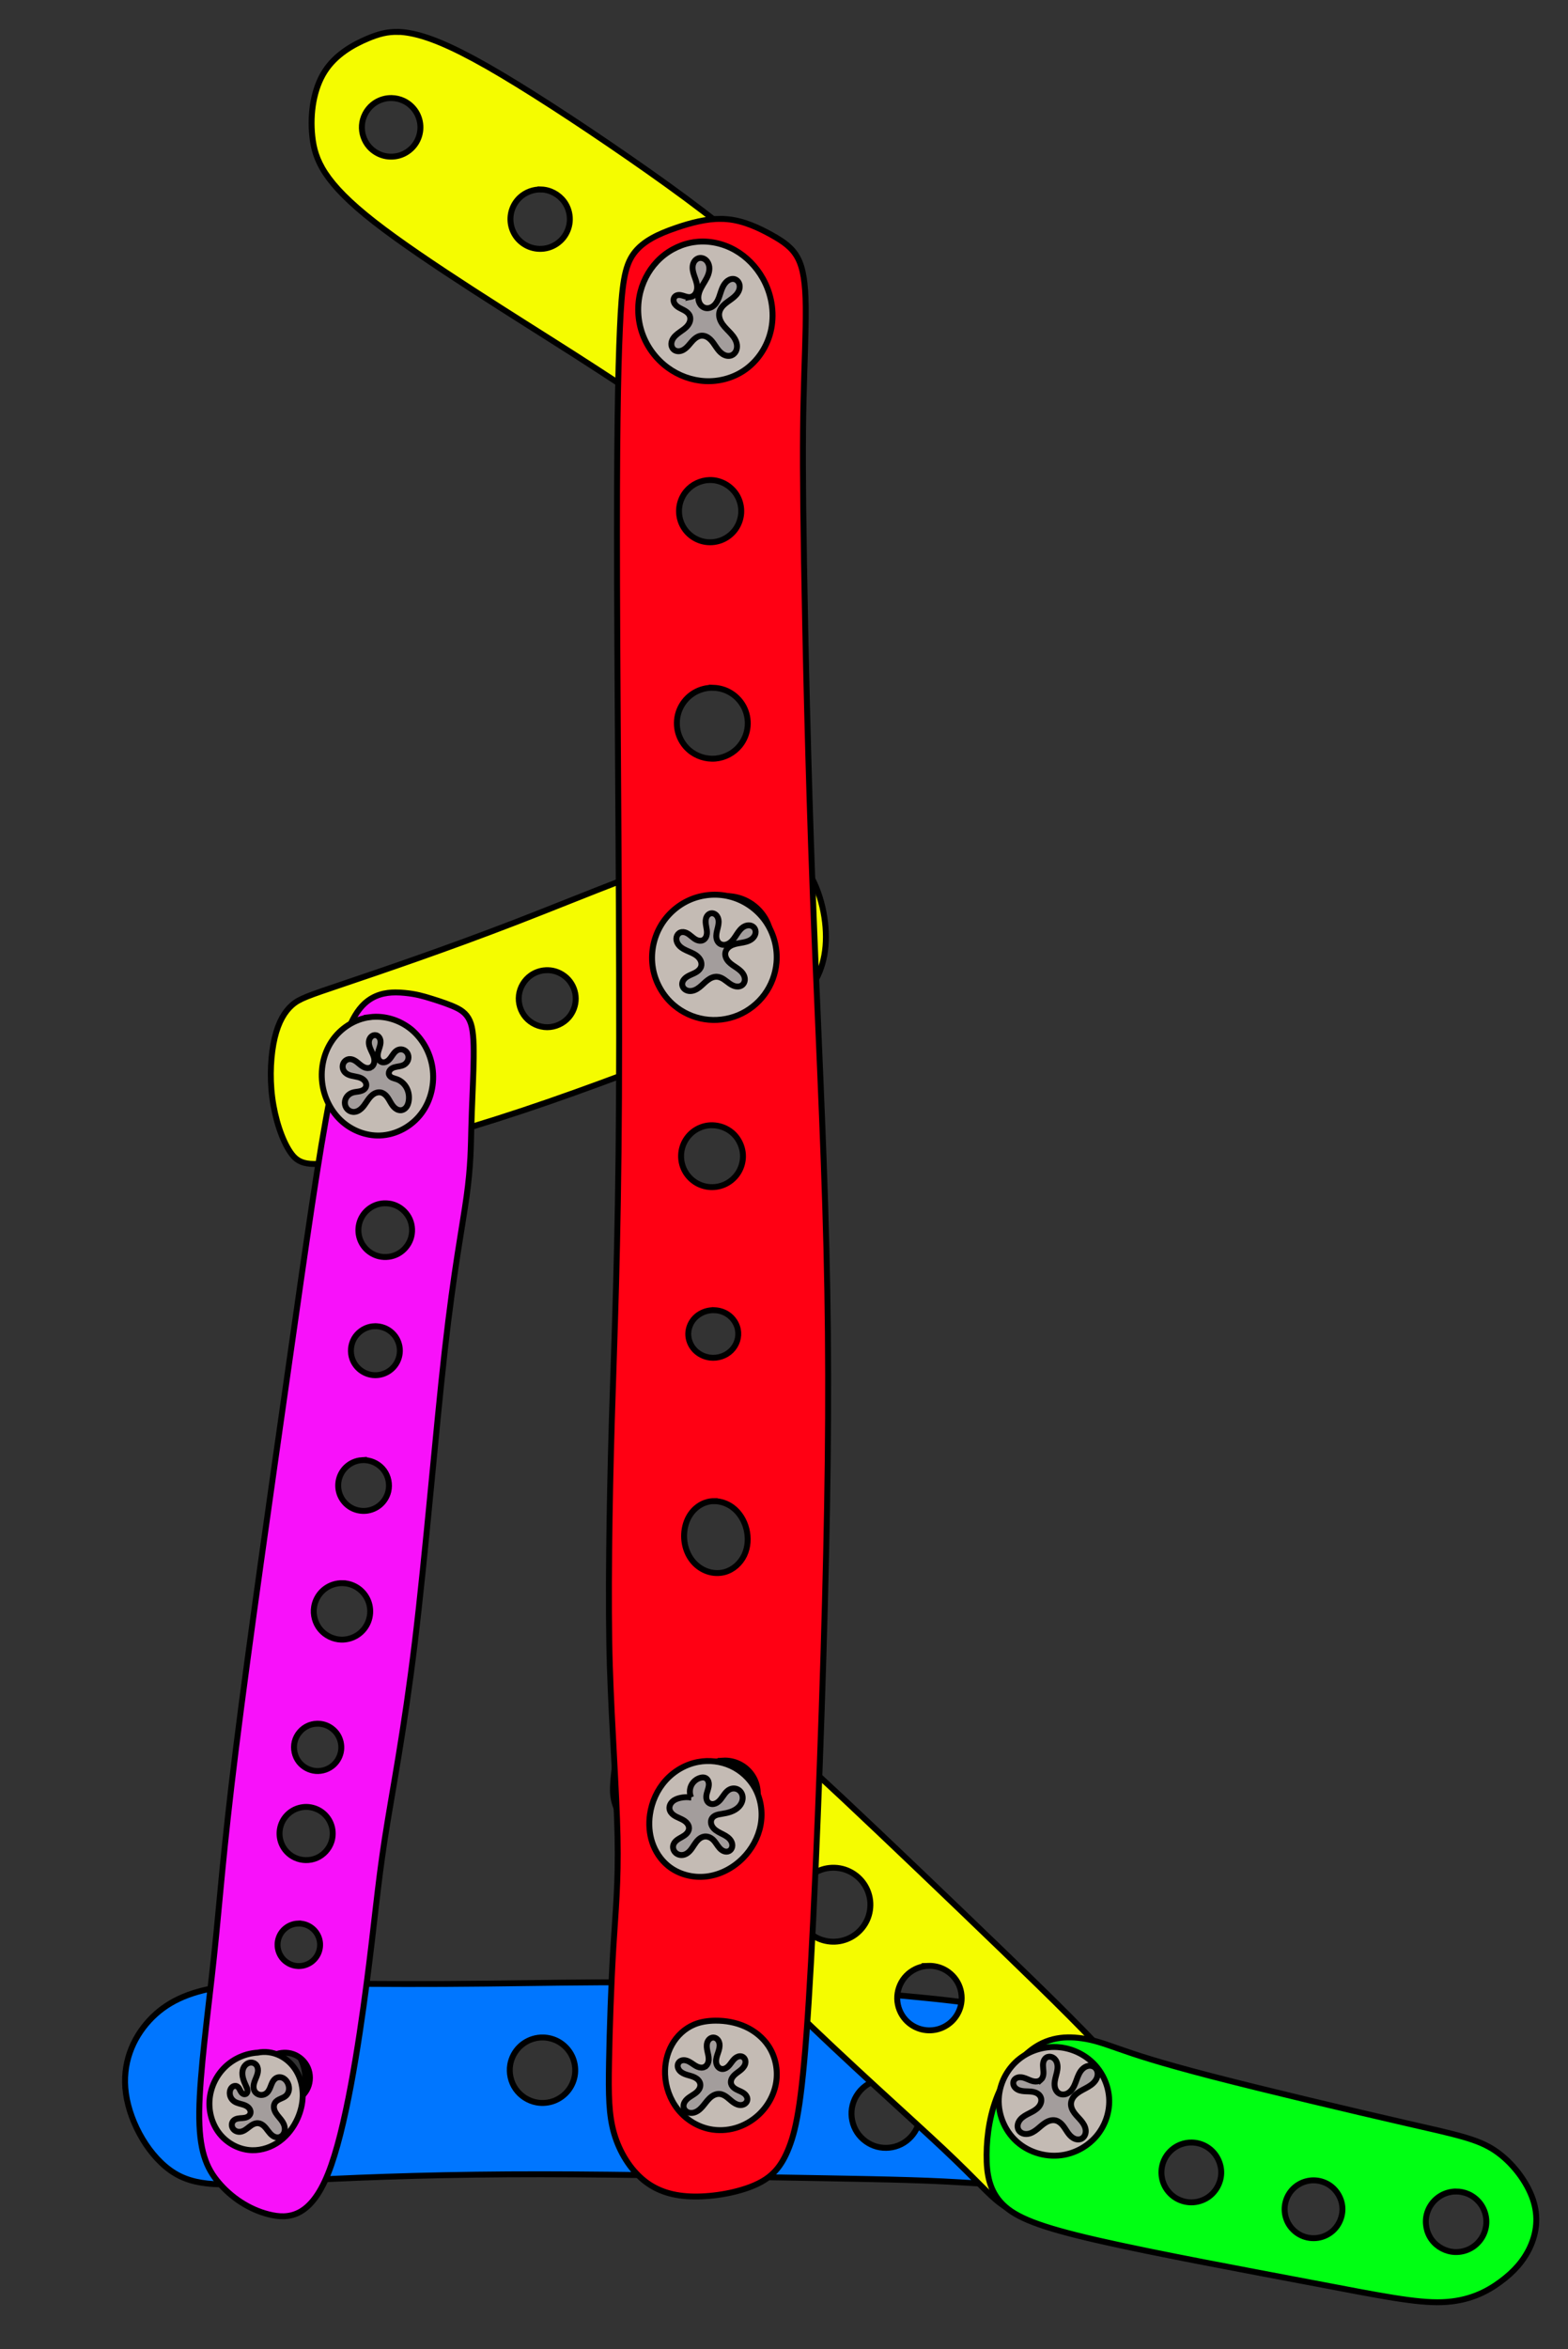
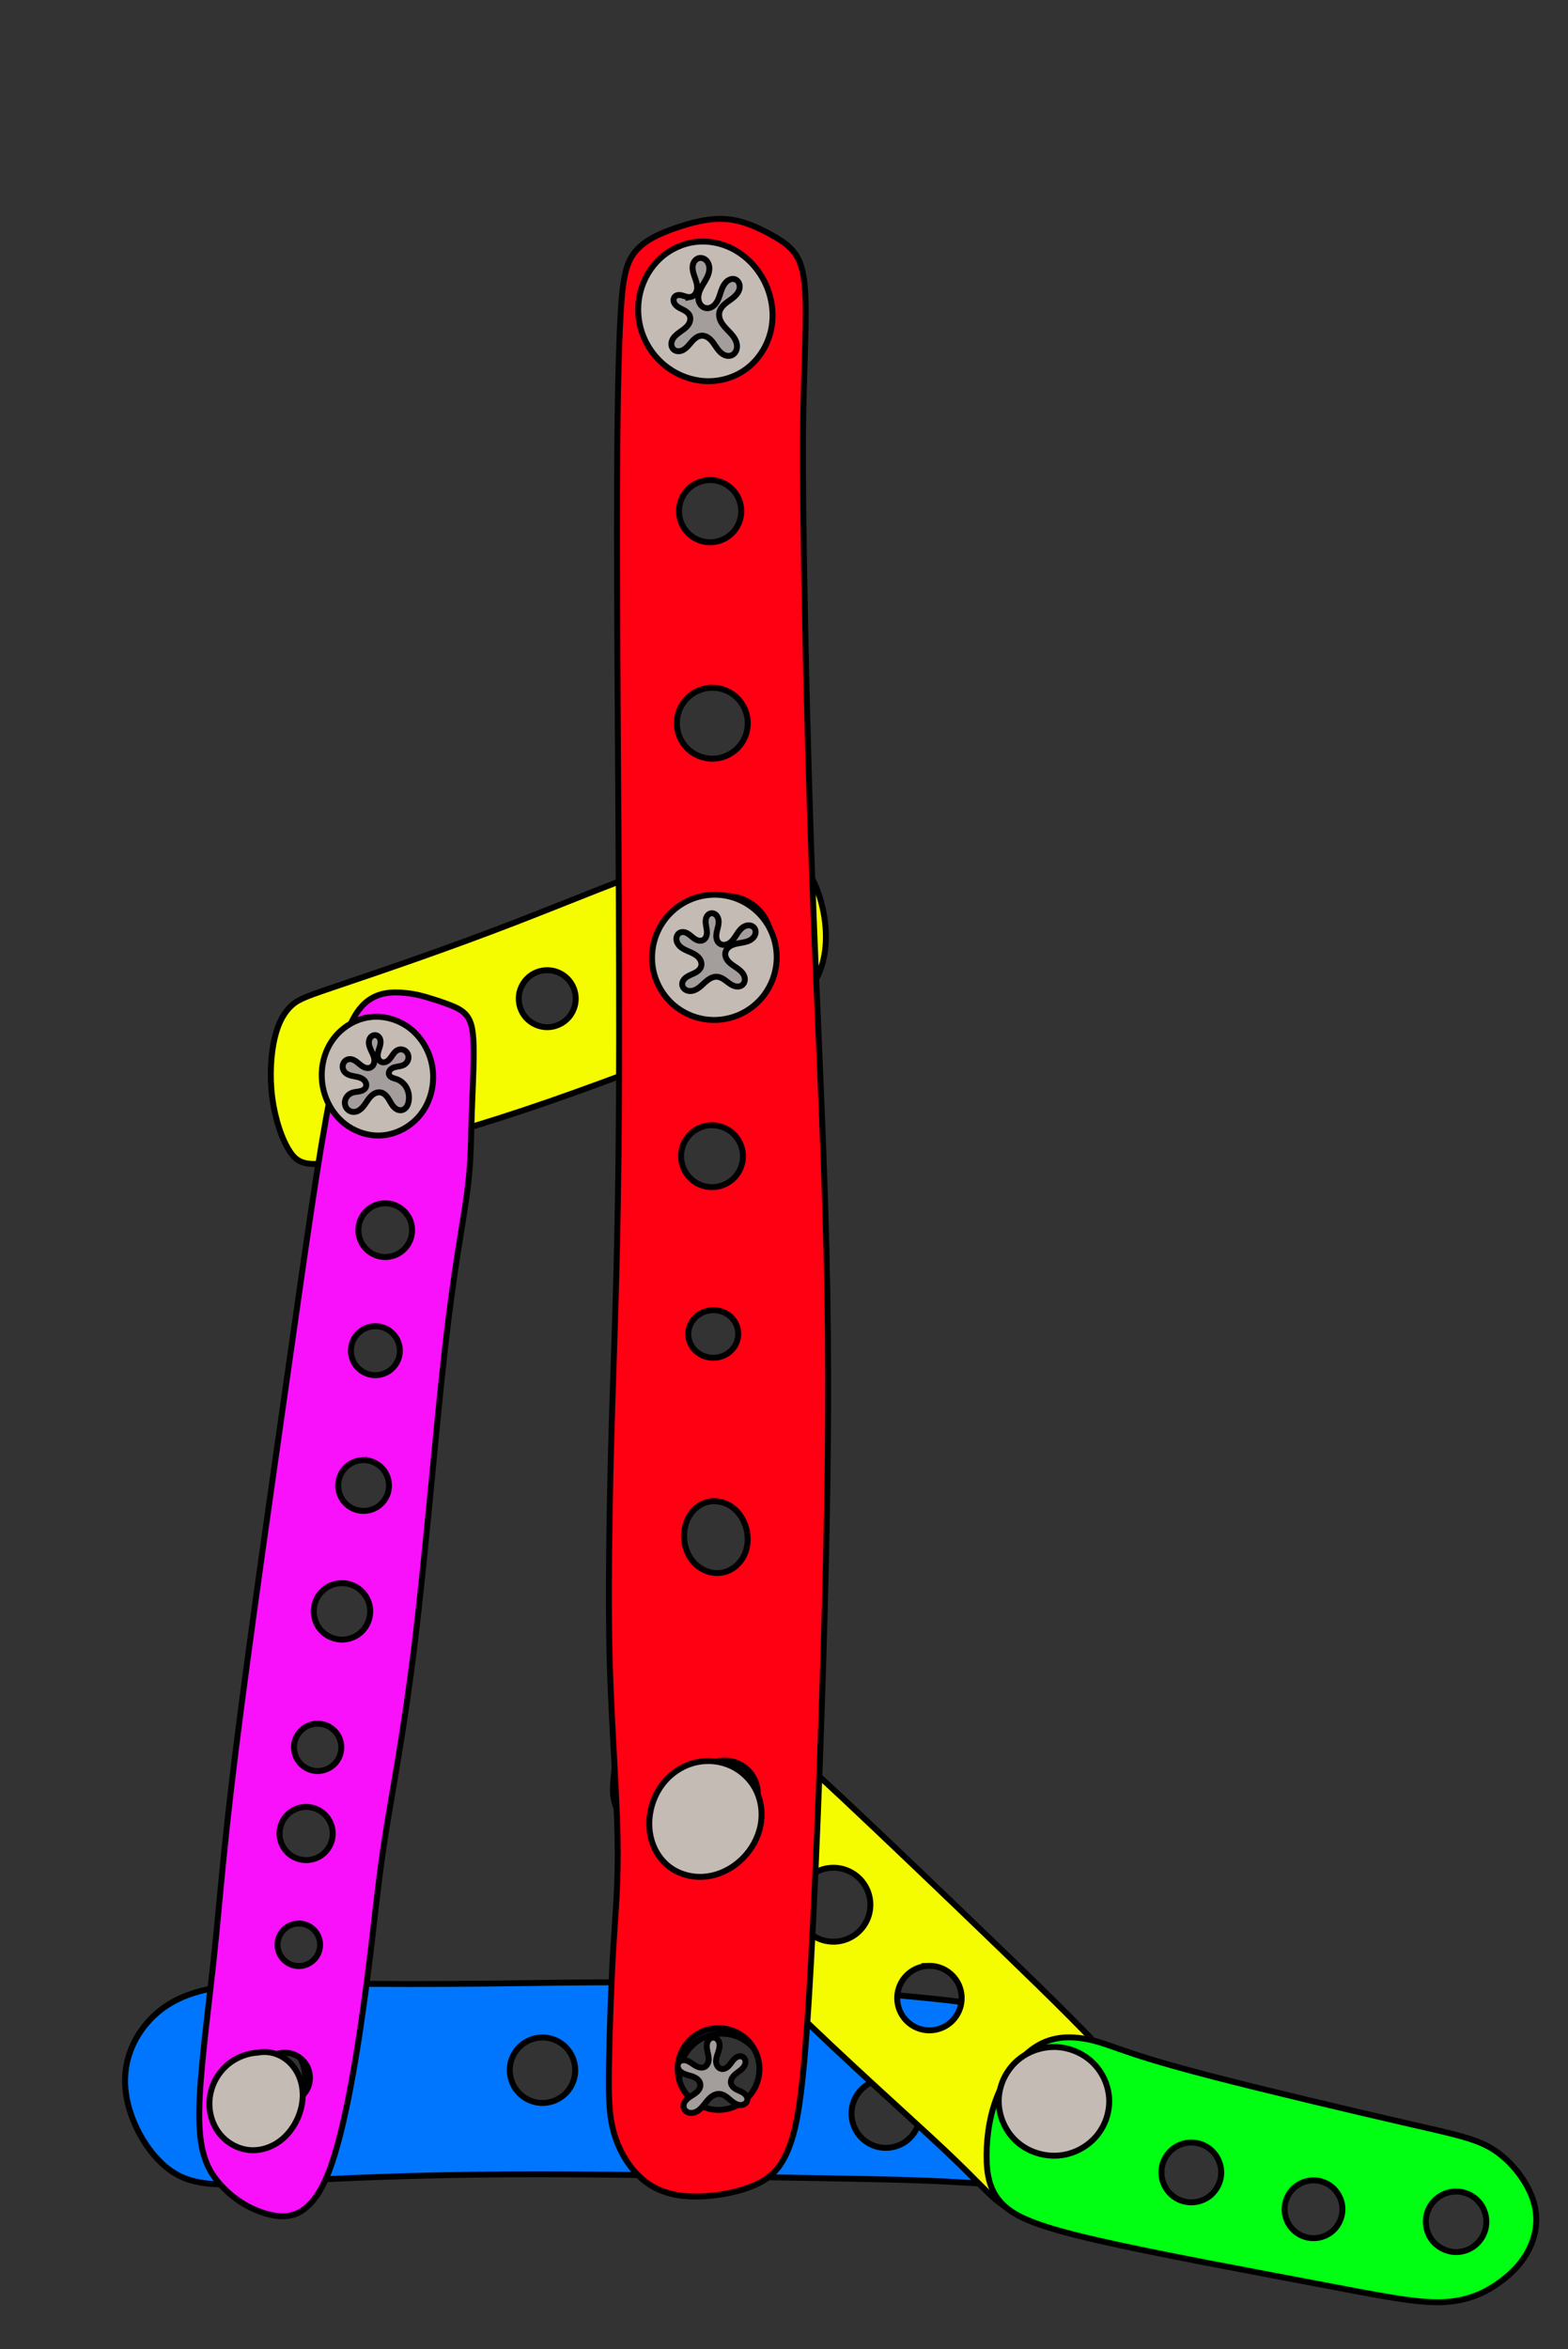
<svg xmlns="http://www.w3.org/2000/svg" id="diablebleu" class="outildiable fixe" version="1.1" viewBox="0 0 265 396.8">
  <rect x="0" y="0" width="265" height="396.8" fill="#333333" stroke="none" />
  <g>
    <g id="bleu_diable" transform="translate(2.551 -3.076)">
      <path d="m105.7 337.9c-9.086-0.04-18.11 0.129-25.81 0.215-10.27 0.114-18.2 0.078-25.63-6e-3 -7.44-0.084-14.39-0.215-19.73 0.606-5.337 0.821-9.059 2.596-11.85 5.623-2.792 3.027-4.655 7.305-3.945 12.36 0.71 5.054 3.993 10.88 8.273 13.47 4.28 2.591 9.811 1.915 19 1.346 9.187-0.569 22.54-1.092 37.31-1.18 14.77-0.088 30.96 0.259 43.88 0.492 12.93 0.233 22.59 0.351 29.75 0.707 7.16 0.355 11.82 0.948 15.3-0.066 3.487-1.015 5.803-3.636 7.312-6.043 1.51-2.407 2.214-4.601 2.393-7.814 0.179-3.214-0.168-7.448-2.627-10.22-2.459-2.777-7.034-4.096-12.37-5.09-5.333-0.994-11.42-1.66-20.14-2.41-8.72-0.75-20.07-1.581-32.05-1.865-2.996-0.071-6.032-0.108-9.061-0.121zm-64.13 8.434c0.666 0.039 1.327 0.16 1.963 0.363 1.344 0.43 2.57 1.225 3.51 2.277 0.94 1.052 1.593 2.358 1.869 3.742s0.176 2.841-0.287 4.174c-0.464 1.333-1.288 2.538-2.363 3.451-1.083 0.92-2.418 1.541-3.818 1.779-1.401 0.238-2.863 0.094-4.189-0.416-1.326-0.51-2.511-1.383-3.391-2.498s-1.453-2.471-1.641-3.879c-0.176-1.323-0.013-2.69 0.471-3.934 0.483-1.244 1.285-2.362 2.309-3.219 1.024-0.857 2.266-1.45 3.576-1.707 0.655-0.128 1.326-0.173 1.992-0.135zm77.47 0.246c1.134-0.058 2.283 0.145 3.318 0.613 1.64 0.741 2.978 2.124 3.666 3.787 0.688 1.663 0.72 3.586 0.084 5.27-0.606 1.604-1.809 2.976-3.32 3.785-1.512 0.809-3.319 1.049-4.99 0.664-1.671-0.385-3.191-1.392-4.195-2.781-1.005-1.39-1.488-3.15-1.33-4.857 0.209-2.263 1.567-4.39 3.531-5.533 0.982-0.572 2.102-0.889 3.236-0.947zm-29.78 0.637c0.873 0.022 1.742 0.25 2.51 0.666 1.024 0.555 1.865 1.443 2.363 2.496 0.432 0.912 0.608 1.945 0.502 2.949-0.106 1.004-0.494 1.977-1.107 2.779-0.613 0.802-1.449 1.431-2.391 1.797-0.941 0.366-1.985 0.467-2.979 0.289-1.421-0.254-2.728-1.091-3.557-2.273-0.828-1.183-1.167-2.699-0.92-4.121 0.2-1.148 0.772-2.227 1.611-3.035 0.839-0.808 1.939-1.341 3.094-1.498 0.289-0.039 0.582-0.056 0.873-0.049zm57.63 7.062c0.378-0.018 0.758-2.3e-4 1.133 0.057 1.713 0.26 3.284 1.333 4.15 2.834 0.866 1.501 1.009 3.398 0.377 5.012-0.515 1.314-1.527 2.427-2.787 3.062-1.26 0.636-2.758 0.788-4.121 0.42-1.363-0.368-2.58-1.252-3.35-2.436-0.77-1.183-1.085-2.654-0.869-4.049 0.232-1.497 1.078-2.889 2.299-3.785 0.916-0.672 2.034-1.06 3.168-1.115zm26.44 0.082c0.19 6e-3 0.38 0.023 0.568 0.049 1.018 0.14 1.996 0.567 2.791 1.219 0.795 0.652 1.405 1.527 1.742 2.498 0.337 0.971 0.399 2.035 0.18 3.039s-0.722 1.944-1.434 2.686c-0.795 0.828-1.848 1.402-2.975 1.621-1.126 0.219-2.318 0.083-3.365-0.387-1.047-0.469-1.944-1.267-2.529-2.254-0.586-0.986-0.859-2.157-0.769-3.301 0.118-1.519 0.887-2.978 2.074-3.934 1.039-0.837 2.385-1.278 3.717-1.236z" fill="#0076ff" fill-rule="evenodd" stroke="#000" stroke-width="1px" />
    </g>
  </g>
  <g>
-     <path d="m67.34 5.393c-1.853-0.067-3.375 0.35-5.205 1.121-2.44 1.029-5.425 2.69-7.26 5.574-1.835 2.884-2.517 6.99-2.092 10.95 0.425 3.963 1.957 7.782 10.48 14.44s24.04 16.16 34.04 22.56c10 6.399 14.49 9.694 18.17 11.19 3.677 1.491 6.591 1.176 9.092-0.195 2.501-1.371 4.684-3.807 6.449-6.537s3.111-5.754 3.283-8.971-0.843-6.665-5.707-11.56-13.6-11.31-22.37-17.38c-8.77-6.067-17.57-11.78-23.88-15.38-6.314-3.591-10.14-5.058-13-5.594-0.715-0.134-1.371-0.21-1.988-0.232zm-1.141 11.17c0.703 0.014 1.402 0.178 2.037 0.48 0.847 0.404 1.574 1.054 2.07 1.85s0.759 1.736 0.748 2.674c-0.011 0.988-0.326 1.971-0.893 2.781-0.567 0.81-1.382 1.444-2.307 1.793-0.924 0.349-1.954 0.412-2.914 0.18-0.961-0.233-1.848-0.76-2.51-1.494-0.892-0.988-1.358-2.347-1.262-3.674 0.096-1.327 0.754-2.606 1.779-3.455 0.722-0.598 1.616-0.984 2.547-1.1 0.233-0.029 0.469-0.04 0.703-0.035zm25.28 15.44c0.188 0.006 0.376 0.024 0.562 0.053 1.49 0.226 2.856 1.163 3.604 2.471 0.501 0.876 0.727 1.906 0.643 2.912-0.085 1.006-0.48 1.983-1.121 2.764-0.641 0.78-1.522 1.36-2.492 1.639-0.97 0.279-2.025 0.257-2.982-0.064-0.82-0.275-1.567-0.766-2.145-1.41-0.577-0.645-0.983-1.442-1.166-2.287-0.183-0.846-0.144-1.739 0.115-2.564 0.259-0.826 0.736-1.58 1.369-2.17 0.965-0.898 2.297-1.386 3.613-1.342zm25.33 14.01c0.291-0.008 0.584 0.005 0.873 0.043 1.157 0.15 2.262 0.67 3.115 1.465 0.853 0.795 1.449 1.863 1.68 3.006 0.334 1.656-0.128 3.453-1.217 4.744-1.089 1.291-2.784 2.047-4.473 1.996-1.874-0.056-3.686-1.117-4.652-2.723s-1.057-3.706-0.231-5.389c0.514-1.047 1.363-1.925 2.391-2.477 0.771-0.414 1.64-0.641 2.514-0.666z" fill="#f5fc00" fill-rule="evenodd" stroke="#000" stroke-width="1px" />
-   </g>
+     </g>
  <g>
    <g transform="translate(2.551 -3.076)">
      <path d="m124.6 145.5c-1.847 0.051-4.035 0.386-6.656 1.049-8.389 2.123-21.24 7.612-33.16 12.22-11.92 4.605-22.92 8.324-29.12 10.42-6.205 2.094-7.621 2.563-8.855 3.654-1.235 1.091-2.286 2.803-2.932 5.525-0.645 2.722-0.885 6.454-0.416 10.08 0.469 3.63 1.645 7.157 3.033 9.211s2.987 2.633 9.604 1.32c6.617-1.313 18.25-4.517 29.79-8.357s22.97-8.317 31.01-11.37 12.66-4.691 15.69-7.324c3.024-2.633 4.442-6.265 4.443-10.6 1e-3 -4.335-1.416-9.372-4.086-12.51-1.836-2.16-4.264-3.422-8.328-3.311zm-4.107 9.266c0.907 0.049 1.806 0.258 2.635 0.631 2.208 0.994 3.866 3.124 4.289 5.508s-0.402 4.954-2.133 6.646c-1.065 1.041-2.45 1.755-3.916 2.016-1.466 0.261-3.01 0.069-4.369-0.541-1.359-0.61-2.527-1.637-3.307-2.906-0.78-1.269-1.166-2.776-1.096-4.264 0.114-2.422 1.49-4.748 3.557-6.016 1.292-0.792 2.828-1.155 4.34-1.074zm-30.88 12.19c0.29-0.02 0.582-0.014 0.871 0.019 1.155 0.133 2.254 0.702 3.031 1.566 0.777 0.865 1.225 2.019 1.234 3.182 0.009 1.163-0.42 2.322-1.184 3.199-0.901 1.035-2.261 1.654-3.633 1.654-1.372 0-2.732-0.619-3.633-1.654-0.884-1.016-1.313-2.413-1.148-3.75 0.165-1.337 0.919-2.59 2.023-3.361 0.715-0.499 1.568-0.795 2.438-0.856zm-26.64 8.818c0.271 7e-3 0.543 0.034 0.81 0.08 1.071 0.183 2.087 0.676 2.895 1.402 1.291 1.162 2.011 2.929 1.902 4.662-0.109 1.733-1.045 3.396-2.471 4.387-0.882 0.613-1.939 0.975-3.012 1.029-1.073 0.054-2.16-0.199-3.1-0.721-0.939-0.522-1.729-1.311-2.25-2.25s-0.773-2.027-0.719-3.1c0.055-1.085 0.423-2.151 1.049-3.039 0.626-0.888 1.507-1.595 2.51-2.012 0.752-0.312 1.571-0.462 2.385-0.44z" fill="#f5fc00" fill-rule="evenodd" stroke="#000" stroke-width="1px" />
    </g>
  </g>
  <g>
    <g transform="translate(2.551 -3.076)">
      <path d="m114.2 288.6c-0.285 3e-3 -0.577 0.017-0.875 0.045-2.388 0.223-5.306 1.25-7.234 2.504-1.928 1.254-2.866 2.734-3.607 5.111-0.742 2.377-1.288 5.652-1.422 8.291-0.134 2.639 0.142 4.641 5.129 10.85 4.986 6.208 14.68 16.62 24.64 26.35 9.961 9.724 20.19 18.76 26.09 24.31 5.906 5.554 7.492 7.627 9.686 9.242s4.995 2.774 7.91 2.975c2.915 0.2 5.942-0.556 8.5-2.246s4.647-4.317 5.848-7.125c1.201-2.808 1.514-5.796 1.367-8.314-0.146-2.518-0.753-4.556-4.406-8.859-3.653-4.303-10.35-10.87-19.08-19.3-8.731-8.427-19.57-18.79-26.66-25.44-7.093-6.649-10.59-9.734-13.42-12.04-2.824-2.302-4.97-3.82-6.992-4.877-1.769-0.924-3.476-1.505-5.475-1.486zm5.453 11.81c0.867 0.05 1.723 0.272 2.504 0.652 1.041 0.507 1.944 1.295 2.586 2.258 0.748 1.122 1.139 2.48 1.102 3.828-0.038 1.348-0.505 2.68-1.314 3.758s-1.958 1.896-3.242 2.309c-1.284 0.412-2.696 0.417-3.982 0.012-1.777-0.56-3.286-1.915-4.035-3.621-0.75-1.706-0.726-3.734 0.062-5.422 0.49-1.049 1.264-1.963 2.217-2.621 0.953-0.658 2.082-1.057 3.236-1.145 0.289-0.022 0.578-0.025 0.867-8e-3zm18.85 18.14c0.593 0.019 1.184 0.123 1.748 0.309 1.128 0.371 2.145 1.071 2.895 1.992 0.749 0.921 1.228 2.06 1.361 3.24 0.123 1.086-0.045 2.202-0.482 3.203-0.438 1.001-1.145 1.886-2.025 2.533-0.88 0.647-1.933 1.057-3.02 1.176-1.086 0.119-2.203-0.053-3.203-0.494-1.814-0.8-3.195-2.512-3.596-4.453-0.401-1.941 0.191-4.061 1.539-5.514 0.808-0.87 1.868-1.502 3.018-1.799 0.575-0.148 1.172-0.213 1.766-0.193zm15.83 16.57c0.919-0.031 1.846 0.171 2.666 0.588 1.093 0.556 1.989 1.492 2.494 2.609 0.506 1.117 0.618 2.409 0.314 3.598-0.242 0.948-0.746 1.826-1.439 2.516-0.694 0.689-1.576 1.186-2.525 1.422-0.949 0.236-1.963 0.21-2.898-0.074-0.936-0.284-1.792-0.827-2.449-1.551-0.872-0.96-1.384-2.24-1.414-3.537-0.03-1.297 0.421-2.598 1.248-3.598 0.782-0.945 1.891-1.614 3.092-1.863 0.3-0.062 0.606-0.099 0.912-0.109zm19.09 17.05c0.961 4e-3 1.918 0.276 2.738 0.777s1.499 1.231 1.941 2.084c0.428 0.826 0.633 1.765 0.588 2.693-0.045 0.929-0.34 1.845-0.846 2.625-0.506 0.78-1.221 1.423-2.051 1.844-0.829 0.42-1.771 0.616-2.699 0.562-0.881-0.051-1.749-0.326-2.498-0.793-0.749-0.467-1.379-1.125-1.812-1.895-0.434-0.769-0.67-1.648-0.682-2.531-0.012-0.883 0.202-1.766 0.615-2.547 0.45-0.849 1.135-1.573 1.959-2.066s1.785-0.758 2.746-0.754z" fill="#f5fc00" fill-rule="evenodd" stroke="#000" stroke-width="1px" />
    </g>
  </g>
  <g>
    <g id="rouge_diable" transform="translate(2.23 -3.697)">
      <path d="m119.6 40.66c-2.495-0.011-5.101 0.675-7.6 1.533-2.855 0.981-5.569 2.189-7.139 4.352-1.57 2.162-1.997 5.28-2.324 12.63-0.328 7.355-0.557 18.95-0.48 43.16 0.076 24.21 0.459 61.04 0.326 86.76s-0.78 40.31-1.205 54.39-0.677 31.03-0.346 41.51c0.332 10.48 1.147 21.22 1.307 28.97s-0.339 12.53-0.713 18.73-0.625 13.8-0.727 19.32c-0.101 5.515-0.052 8.937 0.873 12.09 0.926 3.149 2.726 6.023 5.014 7.875 2.288 1.852 5.063 2.681 8.484 2.723 3.422 0.042 7.492-0.702 10.33-1.961 2.836-1.259 4.441-3.031 5.734-6.363s2.276-8.225 3.314-24.64 2.13-44.35 2.738-67.23c0.608-22.88 0.733-40.72 0.254-59.96-0.479-19.24-1.561-39.9-2.33-60.59-0.769-20.69-1.226-41.41-1.455-55.25-0.229-13.84-0.23-20.81-0.088-27.13 0.142-6.317 0.426-11.98 0.377-16.05-0.049-4.065-0.43-6.527-1.355-8.268-0.926-1.74-2.398-2.757-4.445-3.895s-4.67-2.397-7.48-2.648c-0.351-0.031-0.706-0.047-1.062-0.049zm-2.514 4.889c0.814 0.013 1.626 0.197 2.365 0.539 0.985 0.457 1.836 1.196 2.43 2.105 0.534 0.818 0.858 1.772 0.932 2.746 0.073 0.974-0.103 1.965-0.508 2.854-0.405 0.889-1.039 1.674-1.822 2.258-0.783 0.584-1.714 0.965-2.682 1.1-0.98 0.136-1.994 0.017-2.916-0.342-0.922-0.359-1.749-0.958-2.379-1.721-0.63-0.763-1.062-1.689-1.24-2.662-0.178-0.973-0.102-1.991 0.217-2.928 0.35-1.028 0.992-1.953 1.834-2.639 0.842-0.686 1.88-1.13 2.957-1.266 0.269-0.034 0.541-0.049 0.812-0.045zm0.586 39.23c0.213-0.006 0.427 2.43e-4 0.639 0.021 1.696 0.17 3.279 1.22 4.094 2.717 0.478 0.878 0.699 1.895 0.627 2.893-0.072 0.998-0.436 1.973-1.035 2.773s-1.432 1.425-2.369 1.775-1.974 0.426-2.951 0.215c-0.881-0.19-1.711-0.612-2.385-1.211-0.673-0.599-1.189-1.374-1.48-2.227-0.292-0.853-0.36-1.78-0.195-2.666 0.165-0.886 0.563-1.728 1.143-2.418 0.959-1.142 2.426-1.832 3.914-1.873zm0.736 35.09c0.88 0.039 1.753 0.27 2.533 0.68 1.04 0.546 1.914 1.406 2.477 2.438 0.563 1.032 0.811 2.23 0.707 3.4-0.104 1.17-0.563 2.309-1.299 3.225-1.009 1.255-2.542 2.074-4.146 2.215-1.604 0.141-3.256-0.399-4.469-1.459-0.872-0.762-1.514-1.781-1.826-2.896s-0.293-2.322 0.057-3.426c0.35-1.104 1.029-2.1 1.926-2.832 0.897-0.732 2.011-1.197 3.162-1.318 0.292-0.031 0.586-0.038 0.879-0.025zm2.488 35.19c1.075 0.053 2.137 0.333 3.096 0.822 1.278 0.653 2.366 1.676 3.096 2.912 0.73 1.236 1.099 2.681 1.053 4.115-0.053 1.657-0.665 3.292-1.715 4.576-1.049 1.284-2.529 2.21-4.143 2.592-1.614 0.382-3.352 0.216-4.865-0.461-1.514-0.677-2.796-1.862-3.586-3.32-0.853-1.573-1.125-3.453-0.756-5.203s1.378-3.359 2.793-4.453c1.135-0.878 2.522-1.423 3.951-1.557 0.357-0.033 0.718-0.041 1.076-0.023zm-2.727 38.7c1.2 0.022 2.394 0.454 3.312 1.23 1.224 1.035 1.929 2.657 1.848 4.258-0.046 0.911-0.335 1.808-0.83 2.574-0.495 0.766-1.194 1.398-2.006 1.814-0.811 0.416-1.734 0.615-2.645 0.57-0.911-0.045-1.81-0.332-2.576-0.826-0.862-0.555-1.554-1.371-1.963-2.311-0.409-0.94-0.532-2.001-0.352-3.01 0.181-1.009 0.665-1.96 1.375-2.699 0.71-0.739 1.644-1.263 2.645-1.484 0.391-0.086 0.791-0.124 1.191-0.117zm0.424 31.24c0.779 0.043 1.548 0.29 2.193 0.729 0.861 0.584 1.489 1.51 1.686 2.531 0.122 0.636 0.079 1.301-0.119 1.918-0.198 0.617-0.549 1.183-1.01 1.639-0.921 0.911-2.277 1.347-3.562 1.189-0.991-0.121-1.942-0.587-2.623-1.316-0.681-0.73-1.082-1.721-1.068-2.719 0.014-0.987 0.432-1.958 1.117-2.668 0.685-0.71 1.628-1.159 2.607-1.277 0.258-0.031 0.519-0.04 0.779-0.025zm-0.156 32.25c1.109-6e-3 2.224 0.378 3.119 1.041 1.194 0.884 2.006 2.232 2.365 3.674 0.364 1.459 0.275 3.048-0.367 4.408-0.642 1.36-1.859 2.464-3.311 2.857-0.878 0.238-1.821 0.217-2.693-0.039-0.873-0.256-1.673-0.744-2.318-1.385-1.29-1.282-1.919-3.153-1.84-4.971 0.052-1.2 0.402-2.399 1.082-3.389s1.701-1.761 2.865-2.059c0.36-0.092 0.728-0.137 1.098-0.139zm1.482 43.83c0.255-0.016 0.512-0.015 0.768 4e-3 1.021 0.077 2.018 0.443 2.848 1.043 0.83 0.6 1.489 1.433 1.881 2.379 0.387 0.934 0.514 1.975 0.361 2.975s-0.584 1.956-1.232 2.732c-0.648 0.776-1.512 1.369-2.469 1.697s-2.004 0.389-2.992 0.174c-1.724-0.375-3.236-1.62-3.934-3.24-0.698-1.62-0.563-3.574 0.35-5.084 0.529-0.876 1.305-1.603 2.215-2.072 0.682-0.352 1.439-0.558 2.205-0.607zm-1.139 45.2c0.714-0.045 1.435 0.019 2.129 0.195 1.388 0.352 2.66 1.149 3.582 2.244 0.922 1.095 1.492 2.483 1.604 3.91 0.097 1.241-0.149 2.507-0.705 3.621-0.556 1.114-1.421 2.072-2.471 2.74-1.05 0.669-2.283 1.046-3.527 1.078-1.244 0.033-2.495-0.28-3.578-0.893-1.634-0.924-2.86-2.542-3.307-4.365-0.447-1.823-0.111-3.823 0.91-5.398 0.779-1.201 1.943-2.149 3.275-2.672 0.666-0.261 1.374-0.416 2.088-0.461z" fill="#ff0013" fill-rule="evenodd" stroke="#000" stroke-width="1px" />
    </g>
  </g>
  <g>
    <g id="vert_diable" transform="translate(2.551 -3.076)">
      <path d="m177.8 347.2c-1.515 0.041-3.159 0.365-4.779 1.271-2.592 1.45-5.12 4.393-6.674 7.82-1.554 3.427-2.134 7.339-2.16 10.71-0.026 3.368 0.502 6.191 2.729 8.404 2.226 2.213 6.149 3.814 16.08 6.084 9.927 2.269 25.86 5.207 36.8 7.285 10.94 2.078 17.01 3.32 21.43 3.15 4.419-0.169 7.419-1.701 9.76-3.418 2.341-1.717 4.022-3.62 5.072-5.93s1.47-5.027 0.455-8.021c-1.015-2.994-3.467-6.265-6.404-8.238-2.938-1.974-6.362-2.65-15.3-4.701-8.939-2.051-23.39-5.476-32.54-7.844-9.142-2.367-12.97-3.675-15.64-4.609-2.673-0.934-4.188-1.494-6.273-1.795-0.782-0.113-1.644-0.191-2.553-0.166zm-3.887 7.188c0.683-0.024 1.37 0.087 2.01 0.328 0.853 0.321 1.62 0.873 2.195 1.58 0.737 0.906 1.153 2.067 1.16 3.234 8e-3 1.168-0.394 2.335-1.119 3.25-0.725 0.915-1.768 1.574-2.906 1.834s-2.364 0.119-3.414-0.391c-1.138-0.552-2.061-1.537-2.537-2.709-0.477-1.172-0.504-2.521-0.074-3.711 0.31-0.857 0.851-1.63 1.551-2.215 0.7-0.585 1.556-0.978 2.455-1.131 0.225-0.038 0.452-0.062 0.68-0.07zm24.95 10.57c0.212 3e-3 0.425 0.019 0.635 0.049 0.839 0.119 1.646 0.454 2.324 0.963 1.284 0.964 2.06 2.569 2.018 4.174-0.042 1.605-0.9 3.167-2.232 4.062-0.826 0.555-1.821 0.859-2.816 0.859-0.996 6.1e-4 -1.989-0.301-2.816-0.856-0.827-0.554-1.483-1.36-1.861-2.281s-0.477-1.954-0.277-2.93c0.17-0.831 0.554-1.616 1.104-2.262s1.264-1.151 2.057-1.451c0.595-0.226 1.231-0.337 1.867-0.328zm20.62 6.389c0.858 7e-3 1.713 0.244 2.451 0.682 1.319 0.782 2.229 2.218 2.373 3.744 0.144 1.526-0.482 3.106-1.631 4.121-0.7 0.618-1.579 1.028-2.502 1.168-0.923 0.14-1.885 8e-3 -2.736-0.375-0.851-0.383-1.588-1.016-2.096-1.799s-0.783-1.713-0.785-2.646c-2e-3 -0.858 0.228-1.716 0.658-2.459 0.43-0.743 1.059-1.367 1.805-1.793 0.745-0.425 1.605-0.65 2.463-0.643zm24 1.885c0.739-6e-3 1.479 0.146 2.152 0.449 0.898 0.405 1.675 1.075 2.207 1.904 0.501 0.782 0.783 1.703 0.807 2.631 0.024 0.928-0.211 1.86-0.672 2.666s-1.146 1.485-1.957 1.936c-0.811 0.451-1.748 0.673-2.676 0.639-1.528-0.057-3.013-0.84-3.922-2.07s-1.224-2.88-0.83-4.357c0.254-0.952 0.791-1.828 1.523-2.486s1.657-1.098 2.631-1.25c0.243-0.038 0.49-0.058 0.736-0.06z" fill="#00ff13" fill-rule="evenodd" stroke="#000" stroke-width="1px" />
    </g>
  </g>
  <g>
    <g id="violet_diable" transform="translate(2.551 -3.076)">
      <path d="m64.29 170.7c-1.667 5e-3 -3.613 0.363-5.27 1.918-2.208 2.073-3.9 6.273-5.791 15.78-1.891 9.502-3.98 24.3-6.934 45.03-2.954 20.73-6.773 47.38-8.959 64.91-2.186 17.54-2.739 25.96-3.727 35.28-0.988 9.318-2.411 19.53-2.486 26.11-0.076 6.583 1.195 9.538 3.307 12.02 2.111 2.48 5.062 4.486 8.404 5.338 3.342 0.852 7.076 0.552 10.05-6.838s5.183-21.87 6.529-32.16c1.347-10.29 1.828-16.38 3.068-24.41 1.24-8.028 3.238-17.99 5.076-33.17 1.838-15.18 3.525-35.7 5.07-49.4s2.969-20.82 3.68-25.96c0.711-5.142 0.71-8.31 0.799-11.63 0.088-3.321 0.265-6.794 0.353-9.789s0.089-5.511-0.268-7.156c-0.356-1.646-1.177-2.537-2.369-3.156-1.192-0.62-2.968-1.198-4.424-1.652-1.456-0.454-2.663-0.803-4.555-0.984-0.473-0.045-0.997-0.084-1.553-0.082zm-0.979 4.965c1.488 7e-3 2.972 0.608 4.029 1.658 0.765 0.76 1.308 1.742 1.547 2.793s0.172 2.17-0.19 3.186c-0.362 1.016-1.018 1.924-1.867 2.588-0.85 0.664-1.89 1.079-2.963 1.184-1.06 0.104-2.148-0.095-3.102-0.568s-1.77-1.222-2.328-2.129c-0.558-0.907-0.854-1.972-0.846-3.037 0.008-1.065 0.322-2.125 0.893-3.023 0.913-1.437 2.497-2.428 4.189-2.617 0.212-0.024 0.424-0.034 0.637-0.033zm-0.992 30.66c0.714-0.036 1.439 0.095 2.092 0.387 1.022 0.457 1.862 1.308 2.309 2.334 0.447 1.026 0.495 2.22 0.133 3.279-0.362 1.059-1.132 1.974-2.113 2.512-0.982 0.538-2.166 0.694-3.254 0.43-0.758-0.184-1.467-0.568-2.035-1.102-0.569-0.534-0.995-1.218-1.227-1.963-0.231-0.745-0.266-1.55-0.1-2.312 0.166-0.762 0.532-1.479 1.053-2.061 0.636-0.711 1.503-1.213 2.436-1.412 0.233-0.05 0.469-0.08 0.707-0.092zm-1.639 20.76c0.59-0.029 1.186 0.068 1.734 0.285 0.732 0.29 1.377 0.794 1.836 1.434 0.459 0.64 0.731 1.413 0.771 2.199 0.04 0.786-0.15 1.582-0.541 2.266-0.39 0.682-0.979 1.249-1.676 1.613-0.697 0.364-1.498 0.525-2.281 0.455-0.783-0.07-1.544-0.369-2.166-0.85-0.622-0.481-1.101-1.142-1.365-1.883-0.398-1.117-0.286-2.405 0.301-3.436s1.637-1.786 2.801-2.014c0.193-0.038 0.389-0.061 0.586-0.07zm-2.057 22.62c0.184-0.012 0.369-0.012 0.553 0 1.245 0.081 2.441 0.735 3.18 1.74 0.739 1.005 1.009 2.342 0.715 3.555-0.209 0.861-0.692 1.654-1.361 2.234-0.669 0.58-1.522 0.943-2.404 1.027-0.882 0.084-1.79-0.113-2.557-0.557-0.767-0.443-1.39-1.13-1.758-1.936-0.306-0.672-0.434-1.423-0.369-2.158 0.065-0.735 0.323-1.453 0.742-2.061 0.419-0.608 0.998-1.104 1.662-1.426 0.498-0.241 1.045-0.384 1.598-0.42zm-3.111 20.78c0.212 0.012 0.424 0.038 0.633 0.078 0.834 0.16 1.623 0.549 2.26 1.111 0.729 0.644 1.254 1.517 1.48 2.463s0.154 1.961-0.203 2.865-0.999 1.695-1.811 2.23c-0.812 0.535-1.791 0.813-2.764 0.785-1.352-0.039-2.676-0.683-3.539-1.725-0.863-1.042-1.25-2.461-1.037-3.797 0.134-0.839 0.497-1.641 1.039-2.295 0.542-0.654 1.263-1.159 2.062-1.445 0.6-0.215 1.243-0.307 1.879-0.272zm-4.598 23.74c0.466-0.026 0.936 0.028 1.383 0.164 0.893 0.272 1.686 0.869 2.193 1.652s0.728 1.747 0.611 2.674c-0.117 0.926-0.571 1.809-1.258 2.441-0.806 0.743-1.927 1.13-3.02 1.045-1.093-0.085-2.141-0.642-2.822-1.5-0.761-0.959-1.046-2.278-0.746-3.465 0.3-1.187 1.176-2.215 2.301-2.697 0.429-0.184 0.891-0.289 1.357-0.315zm-1.631 14.05c0.936 0.02 1.864 0.341 2.611 0.904 0.748 0.563 1.311 1.364 1.588 2.258s0.266 1.875-0.031 2.762c-0.402 1.198-1.331 2.208-2.492 2.705-1.161 0.497-2.534 0.472-3.678-0.065-0.712-0.334-1.334-0.858-1.783-1.504-0.449-0.646-0.724-1.412-0.789-2.195-0.065-0.784 0.081-1.584 0.418-2.295 0.337-0.711 0.864-1.329 1.512-1.775 0.77-0.531 1.709-0.815 2.645-0.795zm-1.502 19.7c0.36-0.017 0.723 0.019 1.072 0.109 0.699 0.181 1.338 0.578 1.811 1.123 0.457 0.527 0.758 1.189 0.85 1.881 0.092 0.692-0.025 1.409-0.328 2.037-0.303 0.628-0.794 1.164-1.393 1.521s-1.303 0.537-2 0.506c-0.924-0.041-1.826-0.455-2.459-1.129-0.633-0.673-0.993-1.599-0.977-2.523 0.012-0.722 0.249-1.438 0.668-2.025 0.419-0.587 1.019-1.043 1.697-1.289 0.339-0.123 0.698-0.194 1.059-0.211zm-2.377 21.82c0.542-0.024 1.088 0.053 1.6 0.234 1.09 0.385 2.007 1.238 2.471 2.297 0.464 1.059 0.467 2.311 0.01 3.373-0.457 1.062-1.367 1.92-2.455 2.312-1.088 0.392-2.336 0.313-3.365-0.213-0.926-0.473-1.667-1.299-2.035-2.271-0.368-0.973-0.362-2.083 0.018-3.051 0.397-1.01 1.196-1.854 2.184-2.305 0.494-0.226 1.032-0.353 1.574-0.377z" fill="#f811fa" fill-rule="evenodd" stroke="#000" stroke-width="1px" />
    </g>
  </g>
  <g id="vis_diable" fill-rule="evenodd" stroke="#000" stroke-width="1px">
    <path d="m43.56 346.7c0.135-0.028 0.272-0.051 0.409-0.068 1.288-0.166 2.624 0.135 3.744 0.792s2.026 1.661 2.612 2.82c0.586 1.159 0.858 2.468 0.836 3.767-0.022 1.299-0.334 2.586-0.859 3.775-0.67 1.518-1.701 2.89-3.039 3.873-1.338 0.983-2.987 1.561-4.647 1.524-2.113-0.047-4.162-1.115-5.483-2.765s-1.914-3.841-1.697-5.944c0.209-2.028 1.16-3.971 2.633-5.38s3.455-2.274 5.49-2.395z" fill="#c4bbb4" />
-     <path d="m41.65 352.5c-0.197-0.445-0.405-0.886-0.542-1.352-0.137-0.466-0.2-0.964-0.1-1.44 0.05-0.238 0.141-0.468 0.277-0.67s0.316-0.375 0.528-0.493 0.458-0.179 0.7-0.165 0.482 0.105 0.666 0.264c0.15 0.13 0.262 0.302 0.33 0.489 0.068 0.186 0.095 0.387 0.09 0.586-0.01 0.397-0.142 0.781-0.29 1.149s-0.315 0.733-0.401 1.121c-0.085 0.388-0.083 0.81 0.098 1.164 0.186 0.363 0.557 0.623 0.961 0.684s0.83-0.073 1.134-0.347c0.192-0.173 0.335-0.396 0.448-0.629 0.113-0.233 0.199-0.478 0.293-0.719 0.095-0.241 0.201-0.48 0.349-0.692s0.343-0.398 0.581-0.502c0.186-0.082 0.394-0.111 0.596-0.091s0.399 0.089 0.573 0.193c0.349 0.209 0.603 0.554 0.752 0.933 0.131 0.334 0.185 0.701 0.131 1.056-0.054 0.355-0.221 0.695-0.485 0.938-0.273 0.251-0.628 0.385-0.967 0.535-0.169 0.075-0.337 0.156-0.491 0.259s-0.294 0.23-0.396 0.384c-0.171 0.259-0.225 0.584-0.186 0.892 0.039 0.308 0.165 0.599 0.328 0.863 0.326 0.528 0.797 0.954 1.125 1.481 0.282 0.452 0.454 0.995 0.36 1.52-0.047 0.262-0.16 0.514-0.338 0.713s-0.42 0.341-0.683 0.384c-0.181 0.029-0.367 0.012-0.543-0.04s-0.34-0.138-0.489-0.244c-0.298-0.212-0.533-0.501-0.754-0.792s-0.436-0.592-0.706-0.839-0.604-0.442-0.969-0.473c-0.28-0.024-0.561 0.049-0.815 0.17-0.253 0.12-0.482 0.287-0.704 0.459-0.222 0.172-0.439 0.351-0.677 0.5-0.238 0.149-0.498 0.27-0.776 0.311-0.241 0.036-0.491 0.011-0.717-0.078-0.226-0.089-0.427-0.244-0.565-0.445s-0.212-0.446-0.199-0.689c0.012-0.243 0.112-0.482 0.282-0.656 0.184-0.19 0.44-0.297 0.699-0.353 0.259-0.055 0.525-0.064 0.789-0.084s0.531-0.055 0.775-0.159c0.122-0.052 0.237-0.121 0.335-0.21 0.098-0.089 0.179-0.198 0.229-0.321 0.06-0.148 0.074-0.314 0.047-0.472-0.027-0.158-0.094-0.308-0.187-0.439-0.185-0.262-0.467-0.442-0.763-0.565s-0.61-0.195-0.919-0.283-0.617-0.193-0.881-0.374c-0.272-0.186-0.49-0.451-0.619-0.755-0.128-0.304-0.166-0.646-0.104-0.969 0.052-0.269 0.177-0.533 0.39-0.706 0.106-0.087 0.233-0.149 0.368-0.174s0.278-0.012 0.403 0.044c0.164 0.073 0.29 0.212 0.387 0.363s0.168 0.317 0.255 0.474c0.087 0.157 0.194 0.308 0.342 0.409 0.074 0.051 0.158 0.087 0.247 0.102 0.089 0.015 0.181 7e-3 0.264-0.028 0.103-0.043 0.187-0.127 0.239-0.226 0.052-0.099 0.074-0.212 0.074-0.324-0.002-0.224-0.091-0.436-0.182-0.641z" fill="#a39d9c" />
    <path d="m117.6 40.86c2.262-0.258 4.594 0.255 6.58 1.369s3.626 2.814 4.74 4.8c1.435 2.558 1.995 5.619 1.431 8.497s-2.276 5.537-4.734 7.138c-1.9 1.237-4.204 1.826-6.469 1.707-2.264-0.12-4.479-0.94-6.307-2.281-1.951-1.431-3.463-3.453-4.278-5.731-0.814-2.278-0.926-4.803-0.311-7.143 0.565-2.147 1.743-4.136 3.388-5.628s3.754-2.475 5.96-2.726z" fill="#c4bbb4" />
    <path d="m116.7 50.17c0.311-0.056 0.589-0.246 0.78-0.498s0.295-0.562 0.33-0.876c0.068-0.628-0.136-1.25-0.348-1.845-0.212-0.595-0.436-1.206-0.41-1.836 0.013-0.315 0.092-0.632 0.256-0.901s0.417-0.49 0.718-0.587c0.21-0.068 0.439-0.074 0.654-0.024 0.215 0.05 0.417 0.154 0.586 0.296 0.339 0.283 0.54 0.71 0.6 1.147 0.059 0.438-0.016 0.886-0.161 1.303-0.145 0.417-0.36 0.806-0.585 1.186-0.451 0.759-0.965 1.521-1.08 2.397-0.057 0.438-7e-3 0.897 0.196 1.29 0.101 0.196 0.24 0.374 0.41 0.514s0.372 0.243 0.588 0.291c0.262 0.058 0.539 0.034 0.793-0.054 0.254-0.087 0.484-0.236 0.679-0.42 0.391-0.367 0.638-0.863 0.824-1.366 0.186-0.503 0.321-1.026 0.532-1.519 0.211-0.493 0.51-0.967 0.952-1.272 0.167-0.115 0.352-0.205 0.55-0.251 0.197-0.046 0.407-0.047 0.601 0.01 0.294 0.086 0.542 0.305 0.686 0.575s0.189 0.588 0.15 0.892-0.161 0.594-0.328 0.851-0.38 0.482-0.61 0.684c-0.461 0.404-0.993 0.719-1.465 1.11-0.236 0.196-0.457 0.411-0.638 0.659s-0.321 0.527-0.386 0.827c-0.076 0.351-0.045 0.72 0.059 1.064 0.103 0.344 0.277 0.664 0.485 0.957 0.415 0.586 0.961 1.065 1.439 1.601 0.478 0.536 0.901 1.164 0.988 1.877 0.043 0.356-2e-3 0.728-0.158 1.051-0.156 0.323-0.428 0.595-0.763 0.724-0.251 0.097-0.53 0.112-0.795 0.062-0.264-0.05-0.514-0.165-0.737-0.316-0.445-0.303-0.775-0.744-1.079-1.188s-0.594-0.906-0.986-1.275c-0.196-0.184-0.417-0.345-0.662-0.456s-0.515-0.172-0.784-0.158c-0.477 0.025-0.916 0.282-1.27 0.604-0.354 0.322-0.64 0.709-0.959 1.065-0.319 0.356-0.685 0.689-1.133 0.856-0.224 0.083-0.467 0.122-0.704 0.097-0.238-0.025-0.47-0.117-0.651-0.273-0.224-0.194-0.359-0.482-0.392-0.777-0.033-0.295 0.032-0.596 0.159-0.865 0.253-0.537 0.732-0.929 1.215-1.274s0.996-0.668 1.367-1.131c0.186-0.231 0.334-0.497 0.405-0.785s0.064-0.599-0.047-0.874c-0.146-0.36-0.455-0.631-0.788-0.833-0.332-0.202-0.696-0.348-1.031-0.545-0.335-0.197-0.651-0.457-0.813-0.811-0.081-0.177-0.12-0.374-0.099-0.568s0.106-0.381 0.247-0.515c0.164-0.157 0.393-0.232 0.62-0.243 0.227-0.011 0.452 0.038 0.67 0.102 0.218 0.064 0.43 0.144 0.651 0.199 0.22 0.055 0.451 0.084 0.674 0.044z" fill="#a39d9c" />
    <path d="m123.2 151.4c2.436 0.58 4.644 2.07 6.1 4.107s2.15 4.605 1.929 7.1c-0.17 1.919-0.873 3.788-2.01 5.342-1.138 1.554-2.707 2.789-4.487 3.527-1.779 0.738-3.763 0.976-5.666 0.677s-3.719-1.132-5.184-2.383c-1.853-1.582-3.124-3.828-3.535-6.229-0.411-2.401 0.04-4.939 1.245-7.056 1.12-1.969 2.884-3.566 4.958-4.478 2.074-0.912 4.446-1.131 6.65-0.607z" fill="#c4bbb4" />
    <path d="m118.8 158.8c0.197-0.093 0.358-0.254 0.468-0.442s0.171-0.402 0.196-0.618c0.049-0.432-0.043-0.867-0.12-1.295-0.077-0.428-0.139-0.874-0.03-1.295 0.054-0.211 0.152-0.412 0.299-0.573s0.344-0.279 0.558-0.315c0.25-0.042 0.513 0.032 0.72 0.179s0.358 0.365 0.448 0.602c0.18 0.475 0.118 1.006 5e-3 1.501-0.113 0.495-0.274 0.985-0.286 1.493-6e-3 0.254 0.026 0.511 0.118 0.747 0.092 0.237 0.246 0.452 0.454 0.598 0.253 0.176 0.575 0.24 0.881 0.203 0.306-0.037 0.596-0.168 0.845-0.35 0.498-0.362 0.829-0.905 1.166-1.421 0.337-0.516 0.713-1.039 1.259-1.325 0.273-0.143 0.585-0.221 0.891-0.19 0.307 0.03 0.606 0.175 0.798 0.416 0.193 0.243 0.265 0.572 0.221 0.879s-0.201 0.593-0.414 0.818c-0.214 0.226-0.483 0.394-0.768 0.515s-0.589 0.199-0.893 0.259c-0.609 0.121-1.238 0.179-1.813 0.415-0.287 0.118-0.559 0.281-0.778 0.502s-0.381 0.502-0.436 0.808c-0.05 0.283-6e-3 0.579 0.103 0.846 0.108 0.267 0.279 0.505 0.477 0.713 0.398 0.416 0.904 0.708 1.377 1.035 0.473 0.327 0.935 0.712 1.176 1.234 0.121 0.261 0.182 0.553 0.15 0.839s-0.159 0.565-0.373 0.757c-0.148 0.134-0.334 0.224-0.529 0.268-0.195 0.044-0.399 0.044-0.596 0.01-0.394-0.068-0.754-0.266-1.082-0.494-0.328-0.228-0.632-0.49-0.967-0.709s-0.708-0.396-1.106-0.429c-0.297-0.025-0.599 0.032-0.877 0.141s-0.534 0.267-0.772 0.448c-0.476 0.361-0.88 0.807-1.35 1.176-0.235 0.184-0.486 0.35-0.761 0.468-0.274 0.118-0.572 0.188-0.87 0.179-0.298-9e-3 -0.597-0.101-0.836-0.28s-0.411-0.451-0.45-0.747c-0.025-0.196 7e-3 -0.397 0.082-0.58 0.075-0.183 0.191-0.347 0.329-0.488 0.276-0.282 0.634-0.469 0.993-0.632s0.73-0.309 1.059-0.528c0.329-0.219 0.618-0.524 0.73-0.903 0.096-0.325 0.053-0.681-0.084-0.991-0.138-0.309-0.365-0.573-0.628-0.785-0.527-0.425-1.183-0.648-1.797-0.932-0.307-0.142-0.608-0.303-0.875-0.511-0.267-0.208-0.5-0.466-0.646-0.771s-0.201-0.66-0.118-0.988c0.042-0.164 0.117-0.32 0.224-0.451s0.245-0.237 0.401-0.302c0.164-0.068 0.346-0.09 0.523-0.075s0.35 0.067 0.512 0.141c0.324 0.148 0.6 0.38 0.874 0.607 0.274 0.228 0.554 0.456 0.881 0.596 0.164 0.07 0.338 0.116 0.516 0.125 0.178 9e-3 0.359-0.021 0.519-0.097z" fill="#a39d9c" />
    <path d="m62.52 171.8c2.478-0.315 5.057 0.49 6.983 2.08s3.194 3.928 3.579 6.396c0.422 2.708-0.226 5.59-1.867 7.784-1.642 2.194-4.279 3.644-7.018 3.732-2.329 0.075-4.659-0.825-6.397-2.377-1.738-1.552-2.885-3.73-3.275-6.028-0.439-2.584 0.086-5.342 1.542-7.521 1.457-2.179 3.852-3.735 6.453-4.065z" fill="#c4bbb4" />
    <path d="m62.64 180.3c0.247-0.122 0.434-0.349 0.534-0.606s0.118-0.541 0.082-0.814c-0.072-0.546-0.349-1.04-0.579-1.541-0.115-0.251-0.219-0.507-0.281-0.776-0.061-0.269-0.079-0.551-0.02-0.82s0.199-0.525 0.414-0.697c0.107-0.086 0.233-0.151 0.366-0.185s0.275-0.037 0.409-4e-3c0.21 0.051 0.395 0.188 0.521 0.363 0.126 0.176 0.196 0.388 0.22 0.602 0.048 0.43-0.081 0.857-0.215 1.268-0.134 0.411-0.276 0.832-0.253 1.264 0.011 0.216 0.066 0.432 0.176 0.618 0.11 0.186 0.279 0.34 0.482 0.415 0.145 0.054 0.304 0.066 0.457 0.043s0.3-0.079 0.433-0.156c0.267-0.155 0.477-0.393 0.659-0.642 0.182-0.249 0.343-0.515 0.539-0.754 0.196-0.239 0.435-0.453 0.725-0.561 0.318-0.118 0.684-0.096 0.988 0.054s0.544 0.424 0.658 0.743 0.103 0.68-0.023 0.995c-0.127 0.315-0.367 0.581-0.664 0.745-0.249 0.138-0.53 0.203-0.81 0.254-0.28 0.051-0.563 0.088-0.834 0.174s-0.533 0.228-0.71 0.45c-0.089 0.111-0.155 0.241-0.185 0.38-0.03 0.139-0.022 0.287 0.029 0.419 0.046 0.119 0.125 0.223 0.221 0.307 0.096 0.084 0.207 0.149 0.324 0.2 0.233 0.103 0.485 0.153 0.726 0.236 0.723 0.249 1.331 0.795 1.689 1.47 0.359 0.675 0.472 1.47 0.353 2.225-0.053 0.339-0.154 0.675-0.345 0.96s-0.482 0.512-0.818 0.579c-0.199 0.039-0.408 0.021-0.602-0.04s-0.373-0.165-0.531-0.292c-0.316-0.255-0.545-0.601-0.751-0.951s-0.396-0.713-0.653-1.027c-0.258-0.314-0.595-0.582-0.992-0.668-0.247-0.054-0.508-0.035-0.75 0.038s-0.467 0.199-0.667 0.354c-0.4 0.31-0.697 0.732-0.98 1.151-0.283 0.42-0.562 0.85-0.938 1.189-0.188 0.17-0.399 0.316-0.631 0.415s-0.487 0.152-0.74 0.136c-0.379-0.025-0.744-0.209-0.997-0.493s-0.392-0.664-0.395-1.044 0.129-0.758 0.358-1.062c0.23-0.303 0.555-0.531 0.915-0.653 0.41-0.14 0.853-0.144 1.275-0.241 0.211-0.048 0.419-0.121 0.6-0.239s0.335-0.286 0.413-0.488c0.071-0.184 0.076-0.392 0.026-0.583s-0.153-0.367-0.287-0.512c-0.267-0.291-0.645-0.458-1.027-0.561s-0.777-0.149-1.16-0.245-0.766-0.246-1.05-0.522c-0.179-0.173-0.313-0.393-0.382-0.633-0.069-0.239-0.072-0.498-0.004-0.738 0.068-0.24 0.206-0.46 0.395-0.622 0.189-0.162 0.429-0.265 0.677-0.286 0.337-0.029 0.672 0.09 0.962 0.264s0.543 0.402 0.804 0.617 0.537 0.42 0.854 0.537c0.159 0.059 0.326 0.095 0.495 0.096 0.169 1e-3 0.339-0.032 0.491-0.107z" fill="#a39d9c" />
    <path d="m118 297.6c1.847-0.343 3.799-0.113 5.507 0.667 1.708 0.78 3.164 2.111 4.076 3.753 1.043 1.879 1.357 4.134 0.96 6.246-0.397 2.112-1.487 4.074-3.003 5.598-1.644 1.652-3.817 2.805-6.131 3.084-2.314 0.279-4.754-0.353-6.548-1.842-1.225-1.016-2.126-2.401-2.629-3.911s-0.612-3.14-0.388-4.715c0.302-2.124 1.22-4.167 2.656-5.761 1.436-1.595 3.39-2.728 5.5-3.119z" fill="#c4bbb4" />
-     <path d="m116.8 303.6c-0.285-0.635-0.277-1.396 0.023-2.025s0.884-1.115 1.557-1.295c0.135-0.036 0.275-0.06 0.415-0.061 0.14-4.8e-4 0.281 0.024 0.409 0.081 0.175 0.078 0.32 0.217 0.418 0.382 0.099 0.165 0.152 0.353 0.171 0.544 0.036 0.382-0.066 0.762-0.179 1.129-0.113 0.366-0.238 0.736-0.25 1.119-6e-3 0.192 0.018 0.386 0.084 0.566 0.066 0.18 0.176 0.346 0.327 0.465 0.153 0.121 0.344 0.191 0.538 0.209s0.392-0.015 0.575-0.084c0.365-0.138 0.663-0.413 0.91-0.716s0.451-0.638 0.691-0.945c0.24-0.308 0.525-0.593 0.881-0.753 0.25-0.112 0.53-0.158 0.802-0.128 0.272 0.03 0.536 0.136 0.751 0.305 0.207 0.163 0.368 0.384 0.467 0.628s0.138 0.512 0.12 0.775c-0.035 0.526-0.295 1.023-0.665 1.4-0.37 0.377-0.843 0.64-1.339 0.819-0.496 0.179-1.017 0.279-1.538 0.362-0.311 0.05-0.626 0.096-0.921 0.207-0.295 0.111-0.573 0.296-0.736 0.566-0.16 0.266-0.193 0.597-0.123 0.899s0.238 0.576 0.45 0.801c0.426 0.451 1.011 0.706 1.563 0.99 0.276 0.142 0.548 0.294 0.792 0.485s0.461 0.423 0.603 0.699c0.142 0.275 0.207 0.596 0.148 0.9-0.029 0.152-0.089 0.299-0.179 0.425-0.089 0.127-0.208 0.233-0.346 0.303-0.267 0.136-0.593 0.131-0.875 0.027-0.282-0.103-0.523-0.296-0.726-0.518-0.404-0.444-0.668-1.006-1.103-1.42-0.201-0.192-0.438-0.348-0.698-0.445s-0.545-0.132-0.819-0.087c-0.376 0.061-0.716 0.268-0.992 0.53-0.276 0.262-0.494 0.578-0.703 0.896-0.209 0.318-0.411 0.642-0.661 0.929-0.25 0.287-0.554 0.537-0.911 0.667-0.247 0.09-0.516 0.12-0.775 0.081-0.26-0.039-0.51-0.146-0.713-0.312s-0.359-0.391-0.438-0.642c-0.079-0.25-0.08-0.526 2e-3 -0.775 0.102-0.31 0.324-0.568 0.58-0.771s0.546-0.356 0.83-0.517 0.566-0.333 0.795-0.565 0.404-0.532 0.428-0.857c0.015-0.206-0.03-0.415-0.118-0.602s-0.217-0.353-0.367-0.496c-0.3-0.284-0.679-0.47-1.056-0.641-0.377-0.171-0.762-0.334-1.091-0.584-0.165-0.125-0.314-0.272-0.431-0.443-0.117-0.171-0.2-0.366-0.229-0.571-0.033-0.235 7e-3 -0.479 0.101-0.697 0.095-0.218 0.242-0.411 0.419-0.57 0.354-0.317 0.815-0.491 1.279-0.595 0.607-0.136 1.239-0.161 1.855-0.074z" fill="#a39d9c" />
    <path d="m179.1 345.8c2.209 0.231 4.329 1.263 5.856 2.875s2.444 3.794 2.503 6.014c0.057 2.166-0.703 4.34-2.079 6.013-1.377 1.673-3.355 2.835-5.483 3.244-2.837 0.545-5.913-0.29-8.062-2.221-2.149-1.93-3.31-4.917-2.995-7.789 0.264-2.408 1.543-4.684 3.446-6.183s4.405-2.207 6.814-1.955z" fill="#c4bbb4" />
-     <path d="m175.9 351.3c0.259-0.223 0.392-0.564 0.433-0.903 0.042-0.339 2e-3 -0.682-0.03-1.022-0.032-0.34-0.057-0.686 0.015-1.021 0.035-0.167 0.095-0.33 0.185-0.475s0.212-0.272 0.359-0.359c0.141-0.084 0.304-0.13 0.467-0.137 0.164-7e-3 0.329 0.024 0.481 0.086 0.303 0.125 0.548 0.373 0.7 0.664 0.152 0.291 0.217 0.622 0.222 0.95 5e-3 0.328-0.049 0.654-0.122 0.974-0.146 0.64-0.373 1.27-0.382 1.926-4e-3 0.328 0.048 0.661 0.186 0.958s0.368 0.558 0.663 0.702c0.317 0.155 0.695 0.167 1.033 0.066s0.639-0.31 0.88-0.568c0.482-0.516 0.725-1.205 0.966-1.869 0.241-0.664 0.507-1.349 1.021-1.834 0.257-0.242 0.574-0.428 0.92-0.497s0.722-0.015 1.018 0.178c0.293 0.192 0.492 0.514 0.563 0.857 0.071 0.344 0.019 0.707-0.116 1.03-0.135 0.324-0.352 0.609-0.606 0.851s-0.545 0.442-0.847 0.621c-0.603 0.358-1.256 0.637-1.817 1.059-0.281 0.211-0.537 0.457-0.733 0.748s-0.329 0.629-0.354 0.979c-0.021 0.291 0.034 0.584 0.137 0.856 0.103 0.273 0.253 0.525 0.425 0.761 0.344 0.47 0.775 0.87 1.148 1.317 0.373 0.447 0.697 0.965 0.767 1.543 0.035 0.289 4e-3 0.589-0.112 0.857-0.115 0.268-0.317 0.501-0.576 0.635-0.213 0.11-0.458 0.151-0.697 0.131-0.238-0.02-0.47-0.1-0.679-0.217-0.417-0.235-0.736-0.611-1.009-1.004s-0.512-0.812-0.819-1.179-0.696-0.688-1.16-0.805c-0.292-0.074-0.601-0.064-0.894 5e-3 -0.293 0.069-0.57 0.196-0.827 0.352-0.514 0.312-0.948 0.738-1.417 1.114-0.469 0.376-0.999 0.713-1.595 0.796-0.298 0.042-0.608 0.017-0.887-0.094s-0.527-0.311-0.673-0.574c-0.153-0.275-0.191-0.606-0.13-0.915 0.06-0.309 0.214-0.595 0.415-0.836 0.403-0.483 0.979-0.781 1.541-1.065 0.561-0.283 1.14-0.576 1.551-1.051 0.206-0.238 0.366-0.52 0.435-0.826s0.043-0.639-0.1-0.919c-0.114-0.223-0.297-0.406-0.509-0.54s-0.452-0.218-0.697-0.27c-0.49-0.104-0.996-0.08-1.496-0.113-0.5-0.033-1.018-0.132-1.412-0.441-0.197-0.154-0.357-0.36-0.437-0.598s-0.077-0.506 0.03-0.732c0.088-0.188 0.243-0.341 0.425-0.441s0.389-0.149 0.596-0.157c0.415-0.016 0.818 0.126 1.201 0.286s0.762 0.342 1.171 0.413c0.204 0.035 0.415 0.042 0.619 4e-3 0.204-0.039 0.401-0.124 0.558-0.259z" fill="#a39d9c" />
-     <path d="m120.9 341.3c1.727-0.015 3.467 0.295 5.041 1.006 1.574 0.71 2.977 1.83 3.931 3.27 1.184 1.786 1.635 4.029 1.299 6.146-0.335 2.116-1.44 4.091-3.022 5.536-1.095 1-2.416 1.753-3.839 2.167-1.423 0.414-2.948 0.485-4.399 0.185-2.092-0.432-4.005-1.643-5.338-3.312s-2.086-3.782-2.17-5.917c-0.068-1.733 0.303-3.495 1.152-5.008 0.848-1.513 2.183-2.765 3.786-3.428 1.121-0.463 2.346-0.635 3.559-0.645z" fill="#c4bbb4" />
    <path d="m119.1 349.1c0.215-0.113 0.385-0.302 0.494-0.519s0.162-0.459 0.173-0.701c0.023-0.485-0.111-0.961-0.213-1.435-0.102-0.474-0.173-0.976-0.027-1.439 0.073-0.231 0.201-0.448 0.384-0.607s0.423-0.257 0.666-0.25c0.262 8e-3 0.513 0.138 0.691 0.332s0.284 0.445 0.326 0.704c0.085 0.518-0.074 1.042-0.244 1.538-0.17 0.496-0.355 1.006-0.322 1.53 0.017 0.262 0.09 0.523 0.236 0.741 0.146 0.218 0.369 0.389 0.624 0.449 0.185 0.043 0.38 0.028 0.561-0.03 0.181-0.058 0.346-0.156 0.494-0.276 0.294-0.239 0.512-0.557 0.738-0.861 0.226-0.304 0.472-0.607 0.801-0.795 0.165-0.094 0.348-0.158 0.537-0.17s0.384 0.028 0.545 0.128c0.199 0.123 0.338 0.333 0.395 0.56 0.057 0.227 0.035 0.47-0.042 0.692-0.153 0.443-0.509 0.784-0.879 1.07s-0.772 0.541-1.081 0.894c-0.154 0.176-0.283 0.377-0.36 0.598-0.076 0.221-0.098 0.465-0.041 0.692 0.084 0.335 0.332 0.609 0.616 0.804s0.608 0.325 0.922 0.469c0.314 0.144 0.626 0.309 0.865 0.558 0.119 0.125 0.218 0.27 0.281 0.431 0.062 0.161 0.086 0.338 0.058 0.508-0.039 0.232-0.174 0.444-0.359 0.589-0.185 0.145-0.416 0.227-0.651 0.247s-0.472-0.02-0.694-0.098-0.429-0.194-0.623-0.327c-0.388-0.266-0.723-0.602-1.097-0.888-0.374-0.286-0.804-0.528-1.274-0.561-0.317-0.022-0.637 0.053-0.924 0.19-0.287 0.136-0.543 0.332-0.772 0.552-0.458 0.441-0.809 0.98-1.233 1.454-0.212 0.237-0.443 0.459-0.707 0.637s-0.561 0.311-0.875 0.36c-0.314 0.049-0.645 0.011-0.928-0.133-0.283-0.145-0.513-0.401-0.601-0.706-0.06-0.209-0.053-0.435 5e-3 -0.645 0.058-0.21 0.166-0.404 0.301-0.575 0.27-0.342 0.641-0.587 1.009-0.819 0.368-0.232 0.746-0.463 1.039-0.785 0.147-0.161 0.271-0.344 0.351-0.547s0.115-0.425 0.085-0.64c-0.034-0.241-0.148-0.468-0.306-0.653s-0.359-0.332-0.574-0.446c-0.431-0.228-0.915-0.33-1.381-0.475s-0.936-0.347-1.249-0.721c-0.157-0.187-0.269-0.414-0.3-0.656-0.031-0.242 0.023-0.497 0.167-0.694 0.119-0.163 0.295-0.28 0.487-0.343 0.192-0.062 0.399-0.071 0.599-0.041 0.399 0.06 0.759 0.269 1.095 0.493 0.336 0.224 0.663 0.469 1.038 0.618 0.188 0.074 0.387 0.123 0.588 0.129 0.202 5e-3 0.406-0.034 0.585-0.128z" fill="#a39d9c" />
  </g>
</svg>